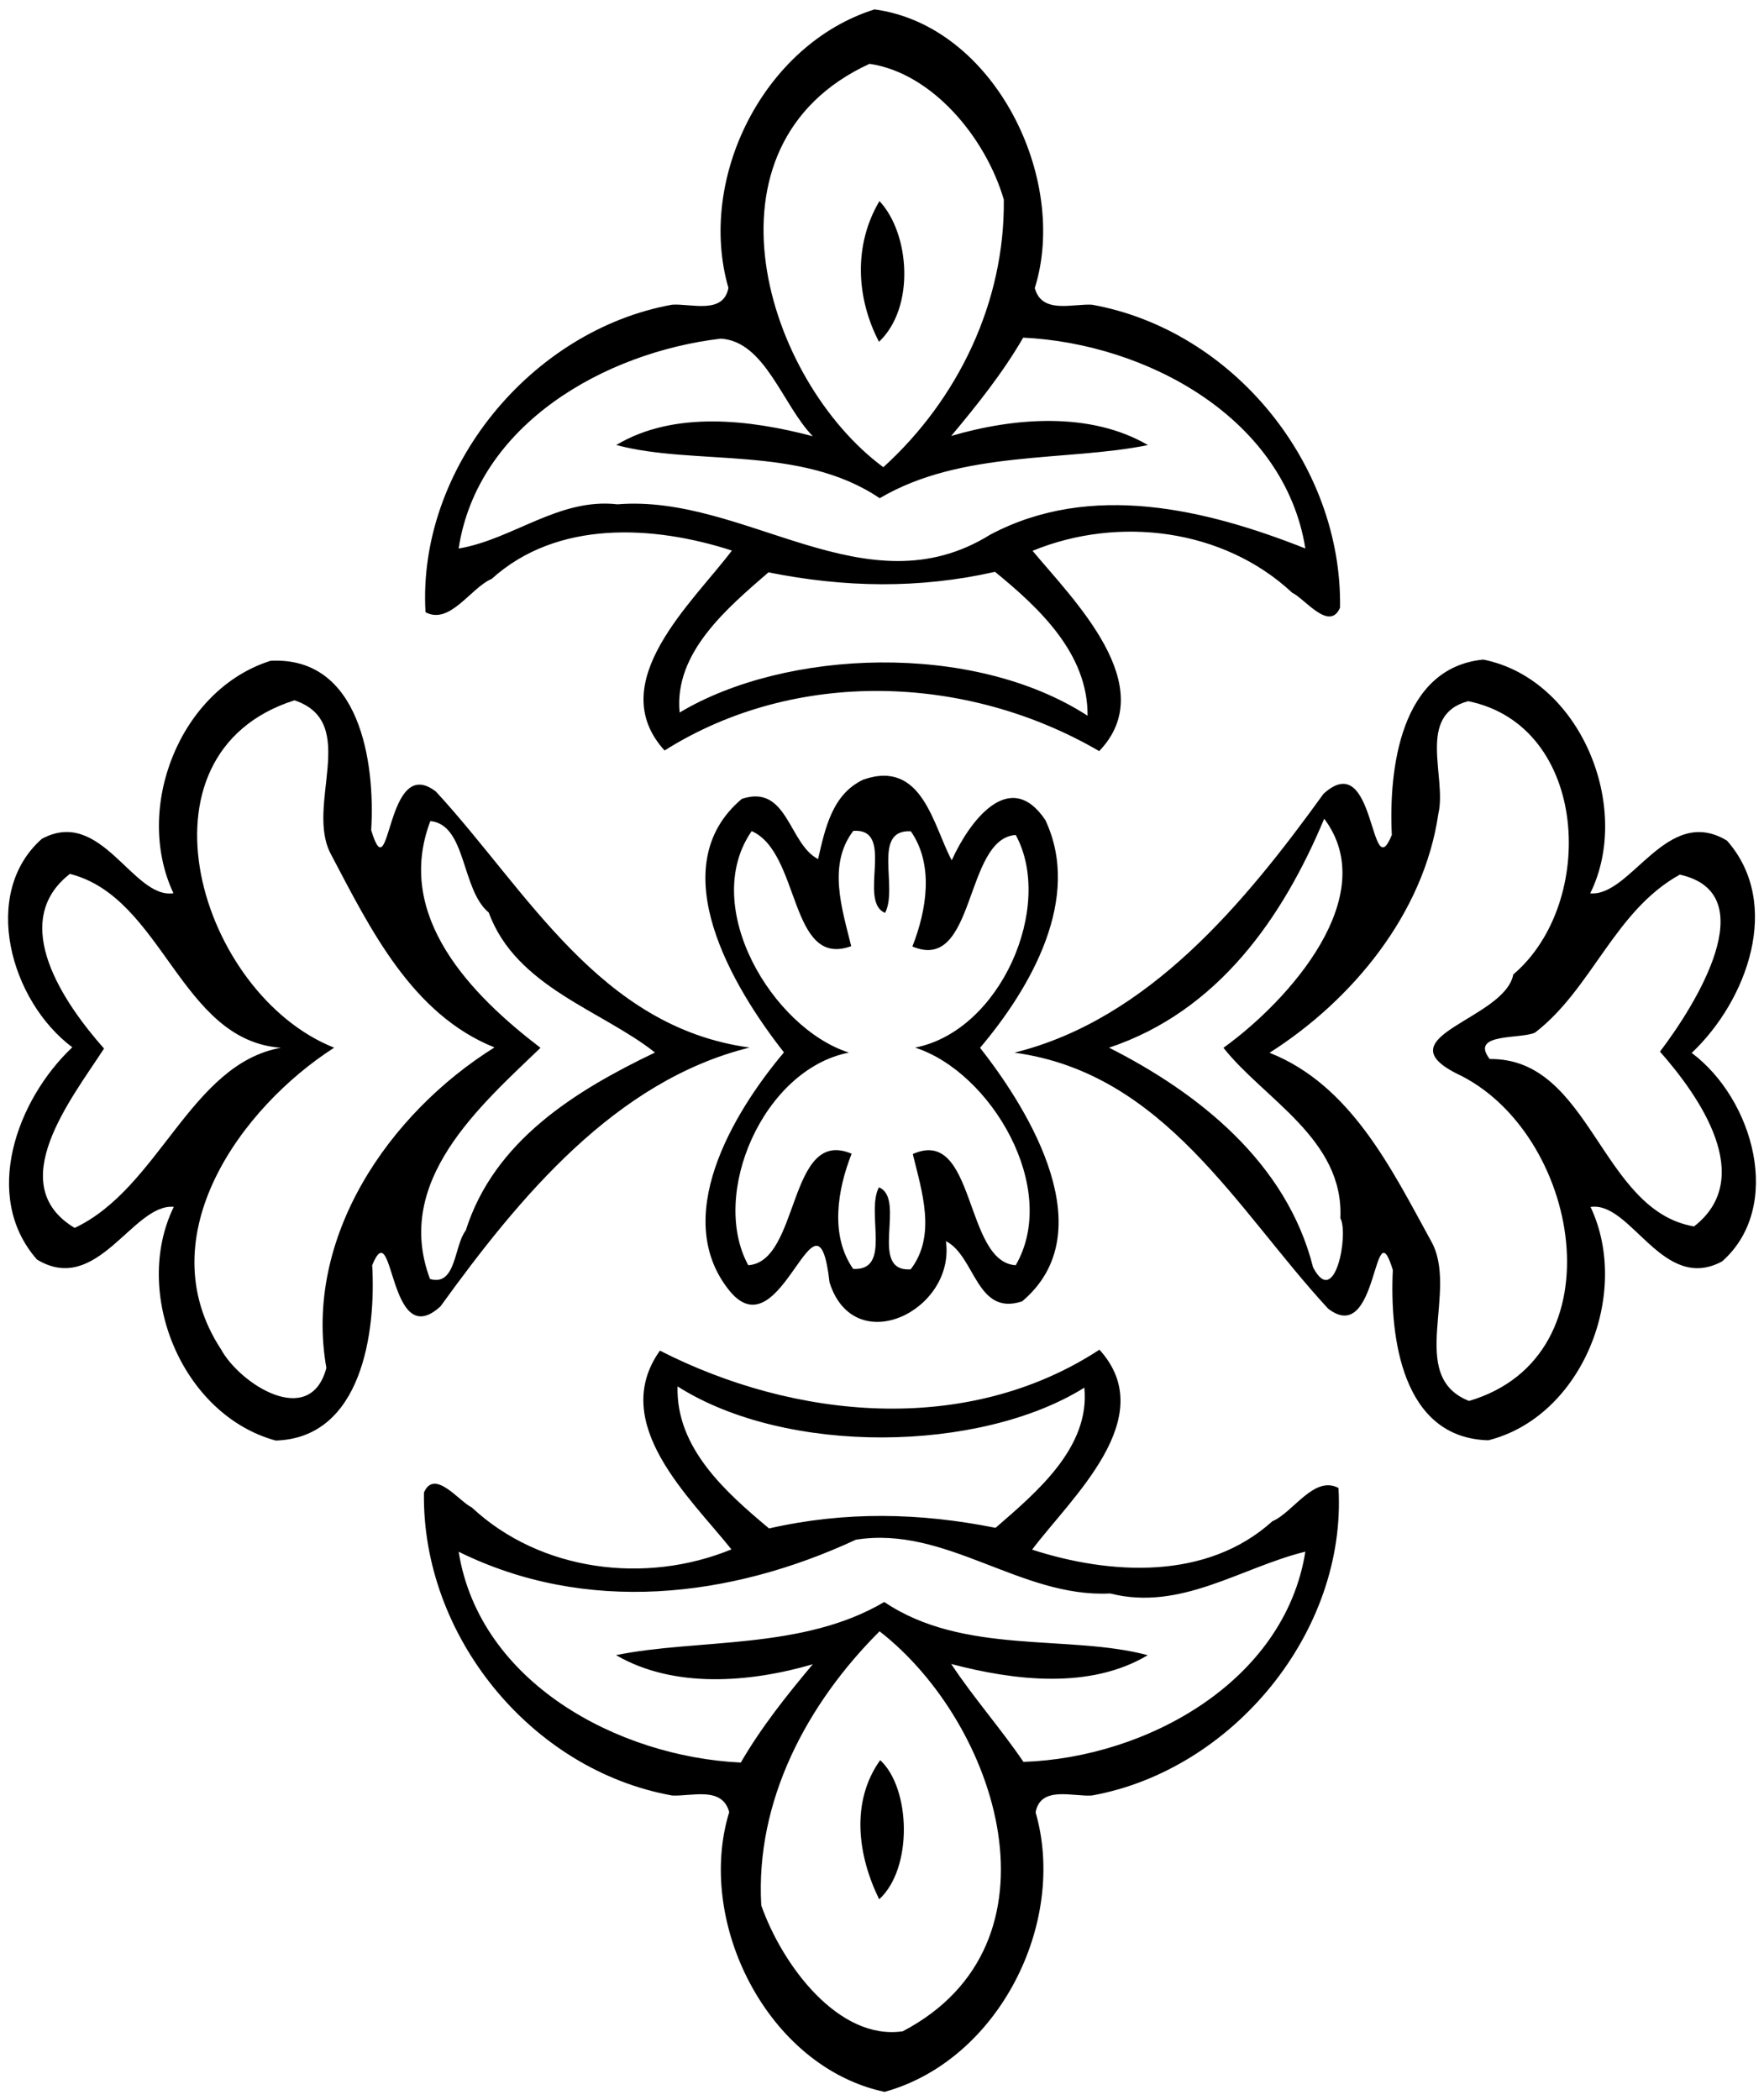
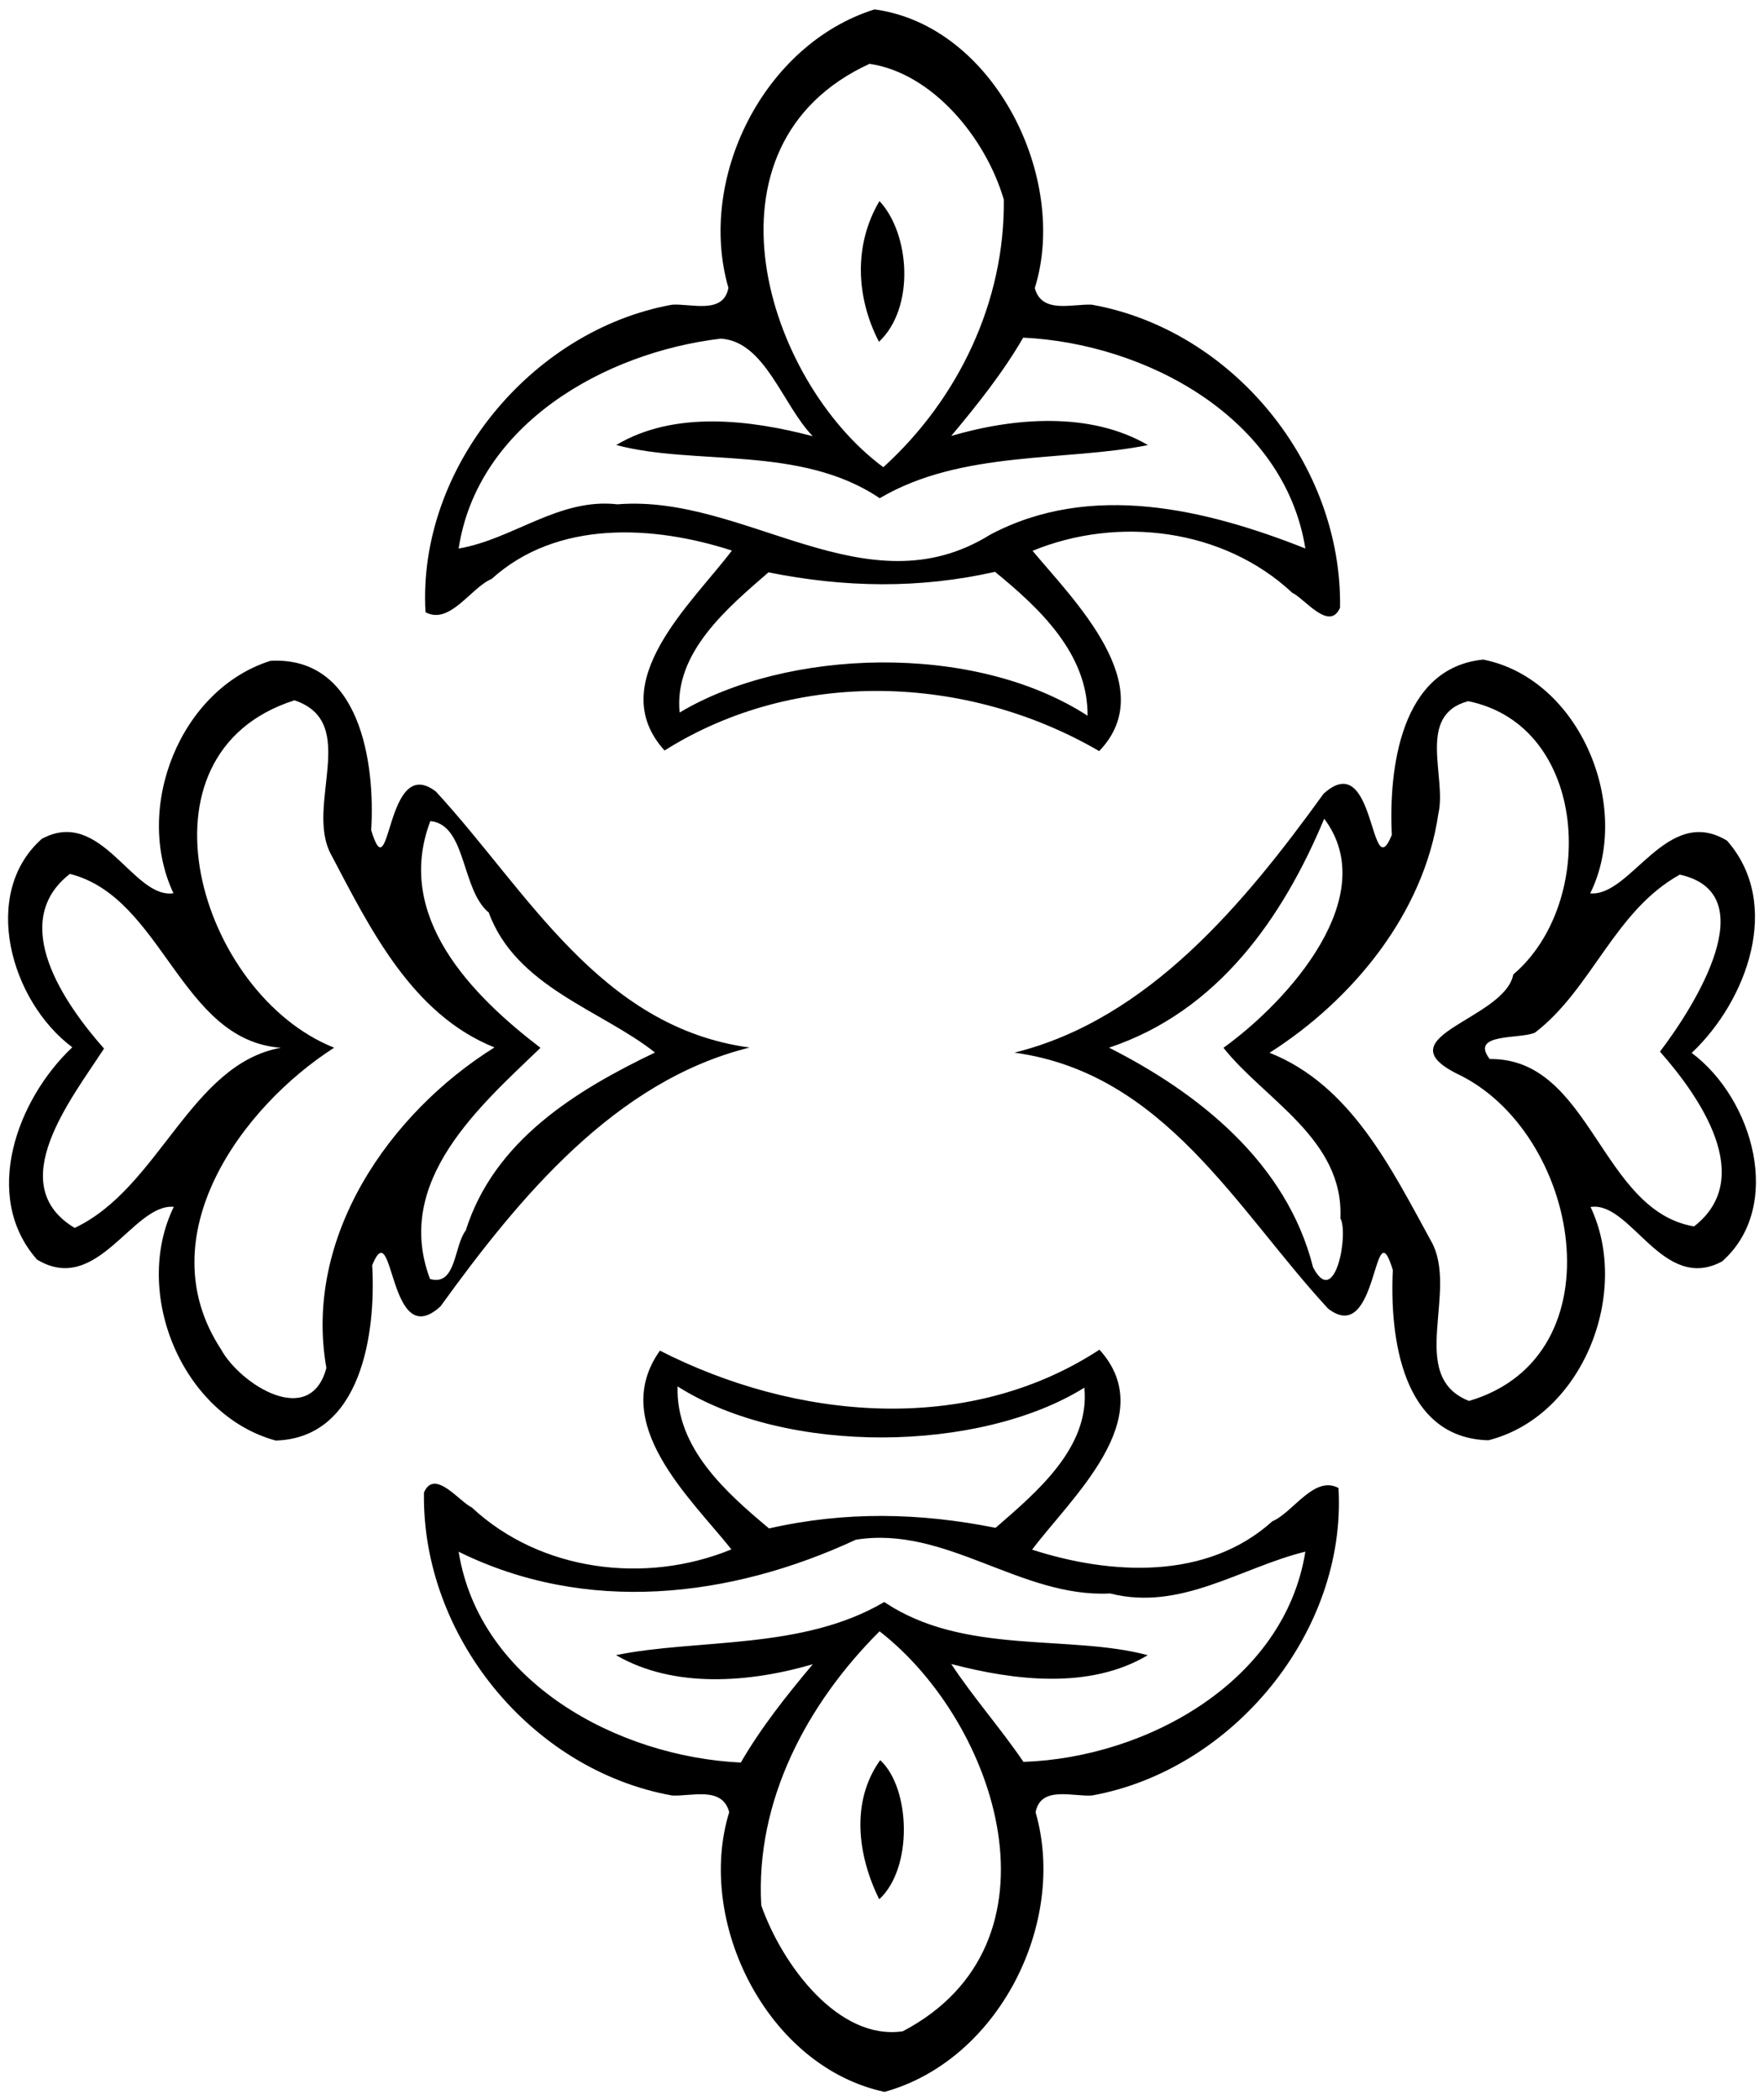
<svg xmlns="http://www.w3.org/2000/svg" width="263pt" height="313pt" version="1.1" viewBox="0 0 263 313">
  <path d="m130.39 1.4c17.9 2.43 29 25.28 23.89 41.53 1.04 3.91 5.61 2.32 8.52 2.48 21.08 3.79 37.34 23.86 36.99 45.16-1.58 3.62-5.28-1.37-7.13-2.23-10.26-9.58-25.95-11.49-38.71-6.25 6.04 7.27 19.25 20.17 9.93 29.85-19.68-11.46-45.23-12.41-64.8-0.09-9.21-10.14 4.23-22.07 10.04-29.8-11.68-3.77-26.04-4.62-35.82 4.23-3.12 1.31-6.22 6.91-9.86 4.96-1.24-21.43 15.75-42.04 36.76-45.83 2.83-0.2 7.66 1.51 8.4-2.51-4.7-16.27 5.22-36.3 21.79-41.5m-0.75 8.11c-26.43 12.14-15.46 47.19 2.06 60.12 11.19-10.16 18.14-24.69 17.96-39.89-2.73-9.29-10.7-18.86-20.02-20.23m-22.18 40.96c-17.29 2.04-36.25 12.76-39.08 31.28 8.13-1.38 14.95-7.59 23.68-6.59 19.11-1.56 37.05 16.04 55.58 4.52 15.01-7.96 32.2-3.79 46.98 2.06-3.12-19.48-23.73-30.55-42.07-31.42-3.05 5.26-6.83 9.99-10.73 14.65 9.31-2.73 20.69-3.68 29.33 1.36-12.15 2.48-27.78 0.71-39.99 7.92-11.81-7.98-27.57-4.78-39.28-7.93 8.64-5.16 19.96-3.77 29.3-1.31-4.52-4.64-7.1-14.15-13.72-14.54m7.11 34.83c-6.06 5.26-14.12 11.96-13.24 20.89 15.79-9.45 43.71-10.61 60.82 0.48 0.07-9.28-7.2-16.05-13.8-21.45-11.32 2.56-22.45 2.35-33.78 0.08z" />
  <path d="m131.12 29.97c4.52 4.8 5.37 15.84-0.07 20.97-3.43-6.6-3.79-14.47 0.07-20.97z" />
  <path d="m40.34 98.48c13.34-0.69 15.62 15.16 15 25.25 2.95 9.66 2.08-11.6 9.65-5.76 13.6 14.73 24.39 35.11 46.77 38.15-19.97 4.93-34.29 22.25-46.09 38.58-7.82 7.12-6.89-14.18-10.18-6.14 0.58 9.94-1.53 25.75-14.39 26.13-13.96-3.82-21.45-22.01-15.19-34.83-6.11-0.54-11.4 13.33-20.4 7.85-8.3-9.43-2.97-23.86 5.27-31.63-9.22-6.88-13.73-22.92-4.55-31.06 8.88-4.82 13.59 9.02 19.63 8.1-5.99-12.71 0.97-30.39 14.48-34.64m3.56 5.89c-25.02 7.96-14.13 43.83 5.92 51.77-13.8 8.84-27.91 28.12-16.87 44.95 2.84 5.21 13.29 11.88 15.71 2.78-3.44-19.49 9.36-37.96 25.06-47.77-12.3-4.93-18.51-17.65-24.35-28.73-3.99-7.28 4.4-19.71-5.47-23m20.26 18c-5.41 14.2 6.13 25.93 16.42 33.79-9.02 8.68-21.96 19.86-16.47 34.45 3.93 1.14 3.56-4.97 5.33-7.23 4.23-13.37 16.32-20.82 28.21-26.52-7.88-6.27-20.72-9.74-24.78-20.86-4.13-3.4-3.31-13.12-8.71-13.63m-53.74 7.87c-9.27 7.19-0.82 19.35 5.09 26.03-4.9 7.54-15.11 20.29-4.38 26.73 12.63-5.94 17.24-24.42 30.75-26.85-15.02-1.08-17.57-22.41-31.46-25.91z" />
  <path d="m221.14 98.3c14.48 2.87 22.3 22.02 15.95 34.84 6.11 0.54 11.4-13.33 20.4-7.85 8.3 9.43 2.97 23.86-5.27 31.63 9.22 6.88 13.73 22.92 4.55 31.06-8.88 4.82-13.59-9.02-19.63-8.1 6.07 12.8-1.19 31.22-15.23 34.77-12.91-0.32-14.73-15.41-14.25-25.38-2.96-9.66-2.08 11.6-9.65 5.76-13.61-14.73-24.39-35.11-46.77-38.15 19.96-4.94 34.29-22.25 46.09-38.58 7.82-7.12 6.89 14.18 10.18 6.14-0.48-9.78 1.27-24.92 13.63-26.14m-2.25 6.2c-7.78 2.08-3.15 11.32-4.44 16.77-2.16 14.91-12.86 27.81-25.17 35.63 12.09 4.78 18.14 17.22 24.04 27.98 4.33 7.45-3.73 20.19 5.7 23.91 22.7-6.69 16.52-40.25-1.9-48.82-10.88-5.54 7.24-8.06 8.5-14.74 12.54-10.65 11.26-37.08-6.73-40.73m-21.46 17.52c-6.16 14.73-15.82 28.7-32.08 34.12 13.17 6.65 26.47 17.04 30.42 32.74 3.29 6.3 5.34-5.07 4.07-7.32 0.55-11.78-11.34-17.7-17.43-25.4 9.92-7.15 23.63-22.69 15.02-34.14m53.02 8.33c-9.74 5.38-13.06 16.98-21.58 23.54-2.17 1.02-9.8 0-6.77 3.94 15.12-0.17 16.48 22.58 30.47 24.95 9.28-7.21 0.84-19.35-5.08-26.05 5.32-6.99 15.66-23.56 2.96-26.38z" />
-   <path d="m128.71 116.19c8.85-3.09 10.43 6.96 13.19 12.02 2.49-5.53 8.54-14 13.94-6.02 5.54 11.69-2.16 25.03-9.72 33.97 7.52 9.55 18.39 27.57 6.28 37.78-6.84 2.28-6.98-6.74-11.37-8.97 1.44 10.36-13.67 17.73-17.35 6.16-1.87-16.53-7.09 10.62-14.85 1.32-8.89-10.86 0.35-26.47 8.05-35.61-7.52-9.56-18.39-27.58-6.28-37.78 6.84-2.28 6.98 6.74 11.37 8.97 1.04-4.51 2.1-9.67 6.74-11.84m-16.64 7.67c-7.8 11.25 3.14 29.4 14.5 33.01-12.77 2.49-20.79 21.1-15.01 31.69 7.73-0.51 5.9-20.64 15.41-16.62-2.12 5.39-3.25 12.17 0.23 17.17 5.85 0.31 1.85-8.38 3.84-12.16 4.16 1.71-1.68 12.65 4.74 12.22 3.86-5.05 1.67-11.6 0.31-17.18 9.4-4.2 7.64 16.12 15.35 16.57 6.62-11.47-3.73-28.82-15.01-32.43 12.77-2.49 20.79-21.1 15.01-31.69-7.73 0.51-5.9 20.63-15.41 16.62 2.12-5.39 3.25-12.17-0.23-17.17-5.85-0.31-1.85 8.38-3.84 12.16-4.16-1.72 1.67-12.66-4.74-12.22-3.86 5.05-1.68 11.6-0.31 17.18-9.27 3.37-7.52-13.9-14.84-17.15z" />
  <path d="m98.39 201.29c19.97 10.2 45.67 12.83 65.53-0.14 9.21 10.14-4.23 22.07-10.04 29.8 11.68 3.77 26.03 4.61 35.82-4.23 3.11-1.32 6.22-6.9 9.86-4.96 1.24 21.43-15.75 42.04-36.76 45.83-2.83 0.2-7.66-1.51-8.4 2.51 4.76 16.45-5.5 36.96-22.52 41.66-17.48-3.73-28.2-25.33-23.16-41.69-1.04-3.91-5.61-2.32-8.52-2.48-21.08-3.79-37.34-23.86-36.99-45.16 1.58-3.62 5.28 1.37 7.13 2.23 10.26 9.57 25.95 11.49 38.71 6.25-6.09-7.65-18.38-18.78-10.66-29.62m2.63 5.33c-0.27 9.18 7.22 15.8 13.64 21.17 11.31-2.58 22.44-2.36 33.77-0.09 6.06-5.26 14.12-11.96 13.24-20.89-15.57 9.7-44.41 10.14-60.65-0.19m26.58 22.85c-18.81 8.73-40.23 11.16-59.22 1.79 3.12 19.48 23.73 30.55 42.07 31.42 3.05-5.26 6.83-10 10.73-14.65-9.31 2.72-20.69 3.68-29.33-1.36 12.15-2.48 27.78-0.71 39.99-7.92 11.81 7.98 27.57 4.78 39.28 7.93-8.64 5.16-19.96 3.77-29.3 1.31 3.34 5.05 7.37 9.59 10.77 14.59 18.31-0.62 38.93-11.94 42.03-31.33-9.63 2.36-18.57 8.91-29.1 6.23-13.37 0.68-24.49-10.17-37.92-8.01m3.54 13.65c-10.83 10.79-18.54 25.28-17.64 40.85 3.16 8.97 11.56 20.17 21.1 18.76 24.84-13.04 14.19-45.89-3.46-59.61z" />
  <path d="m131.23 262.32c4.55 4.2 4.91 16.11-0.15 20.74-3.2-6.5-4.29-14.53 0.15-20.74z" />
</svg>